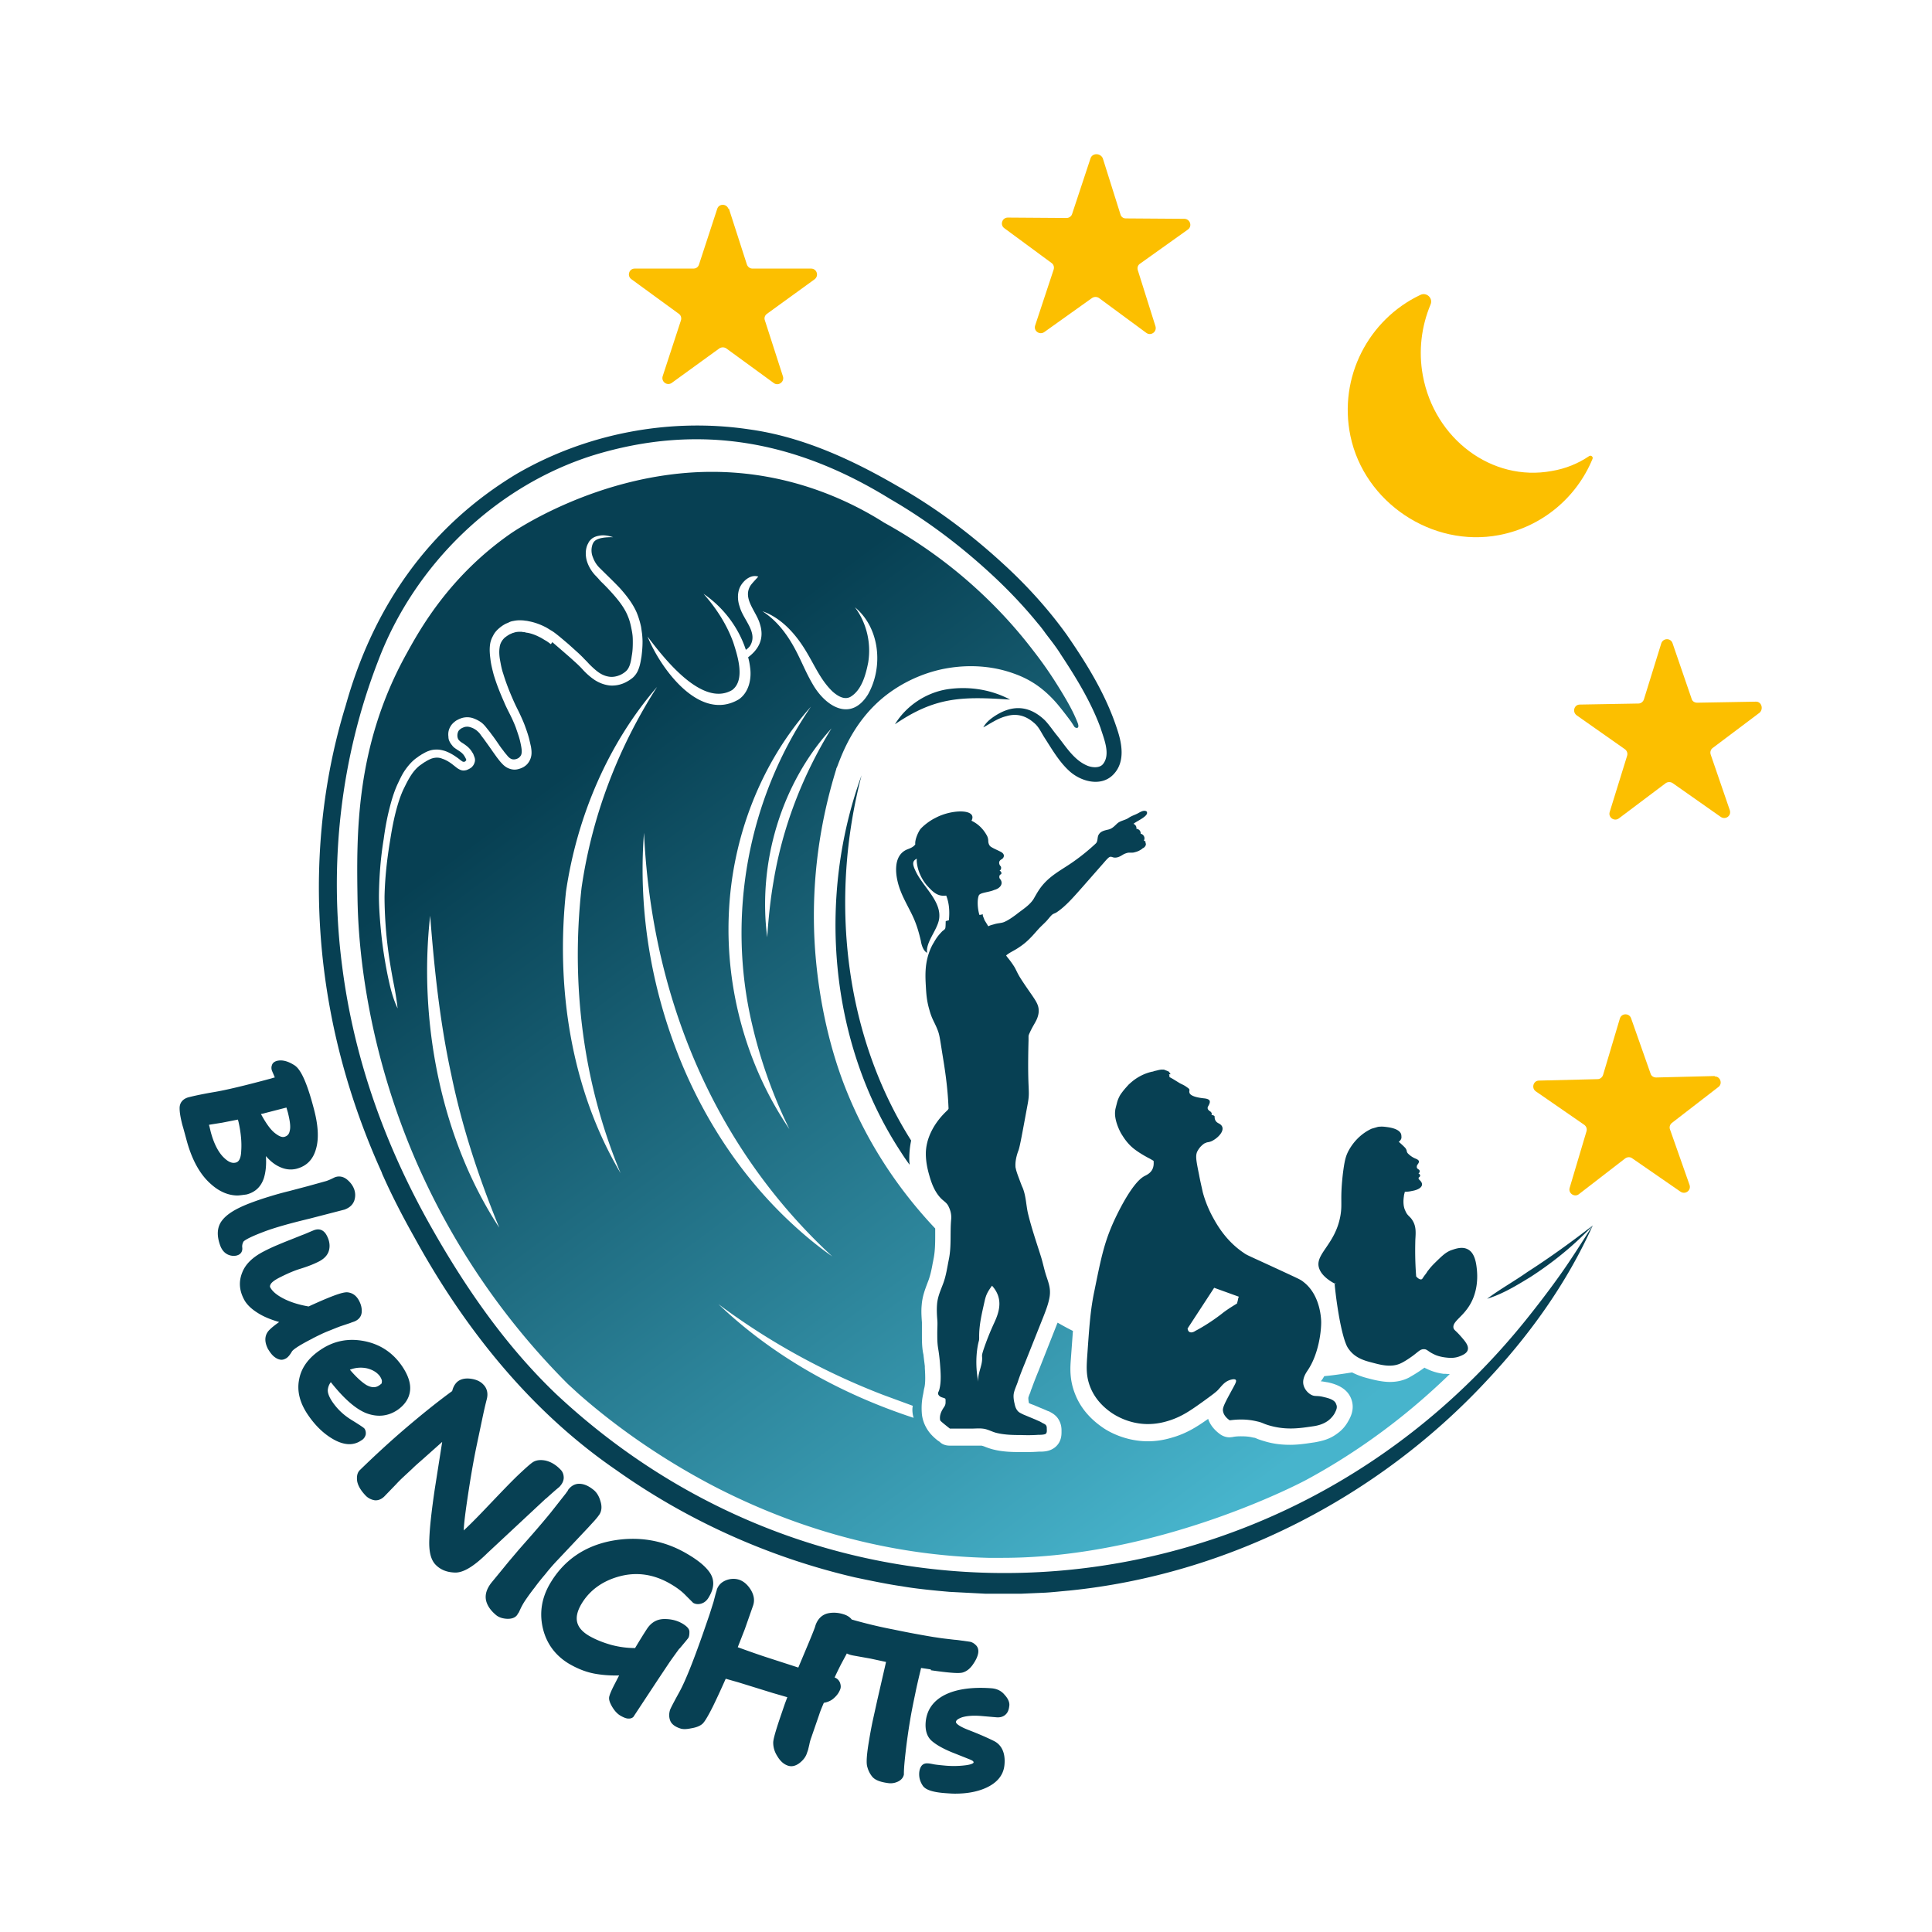
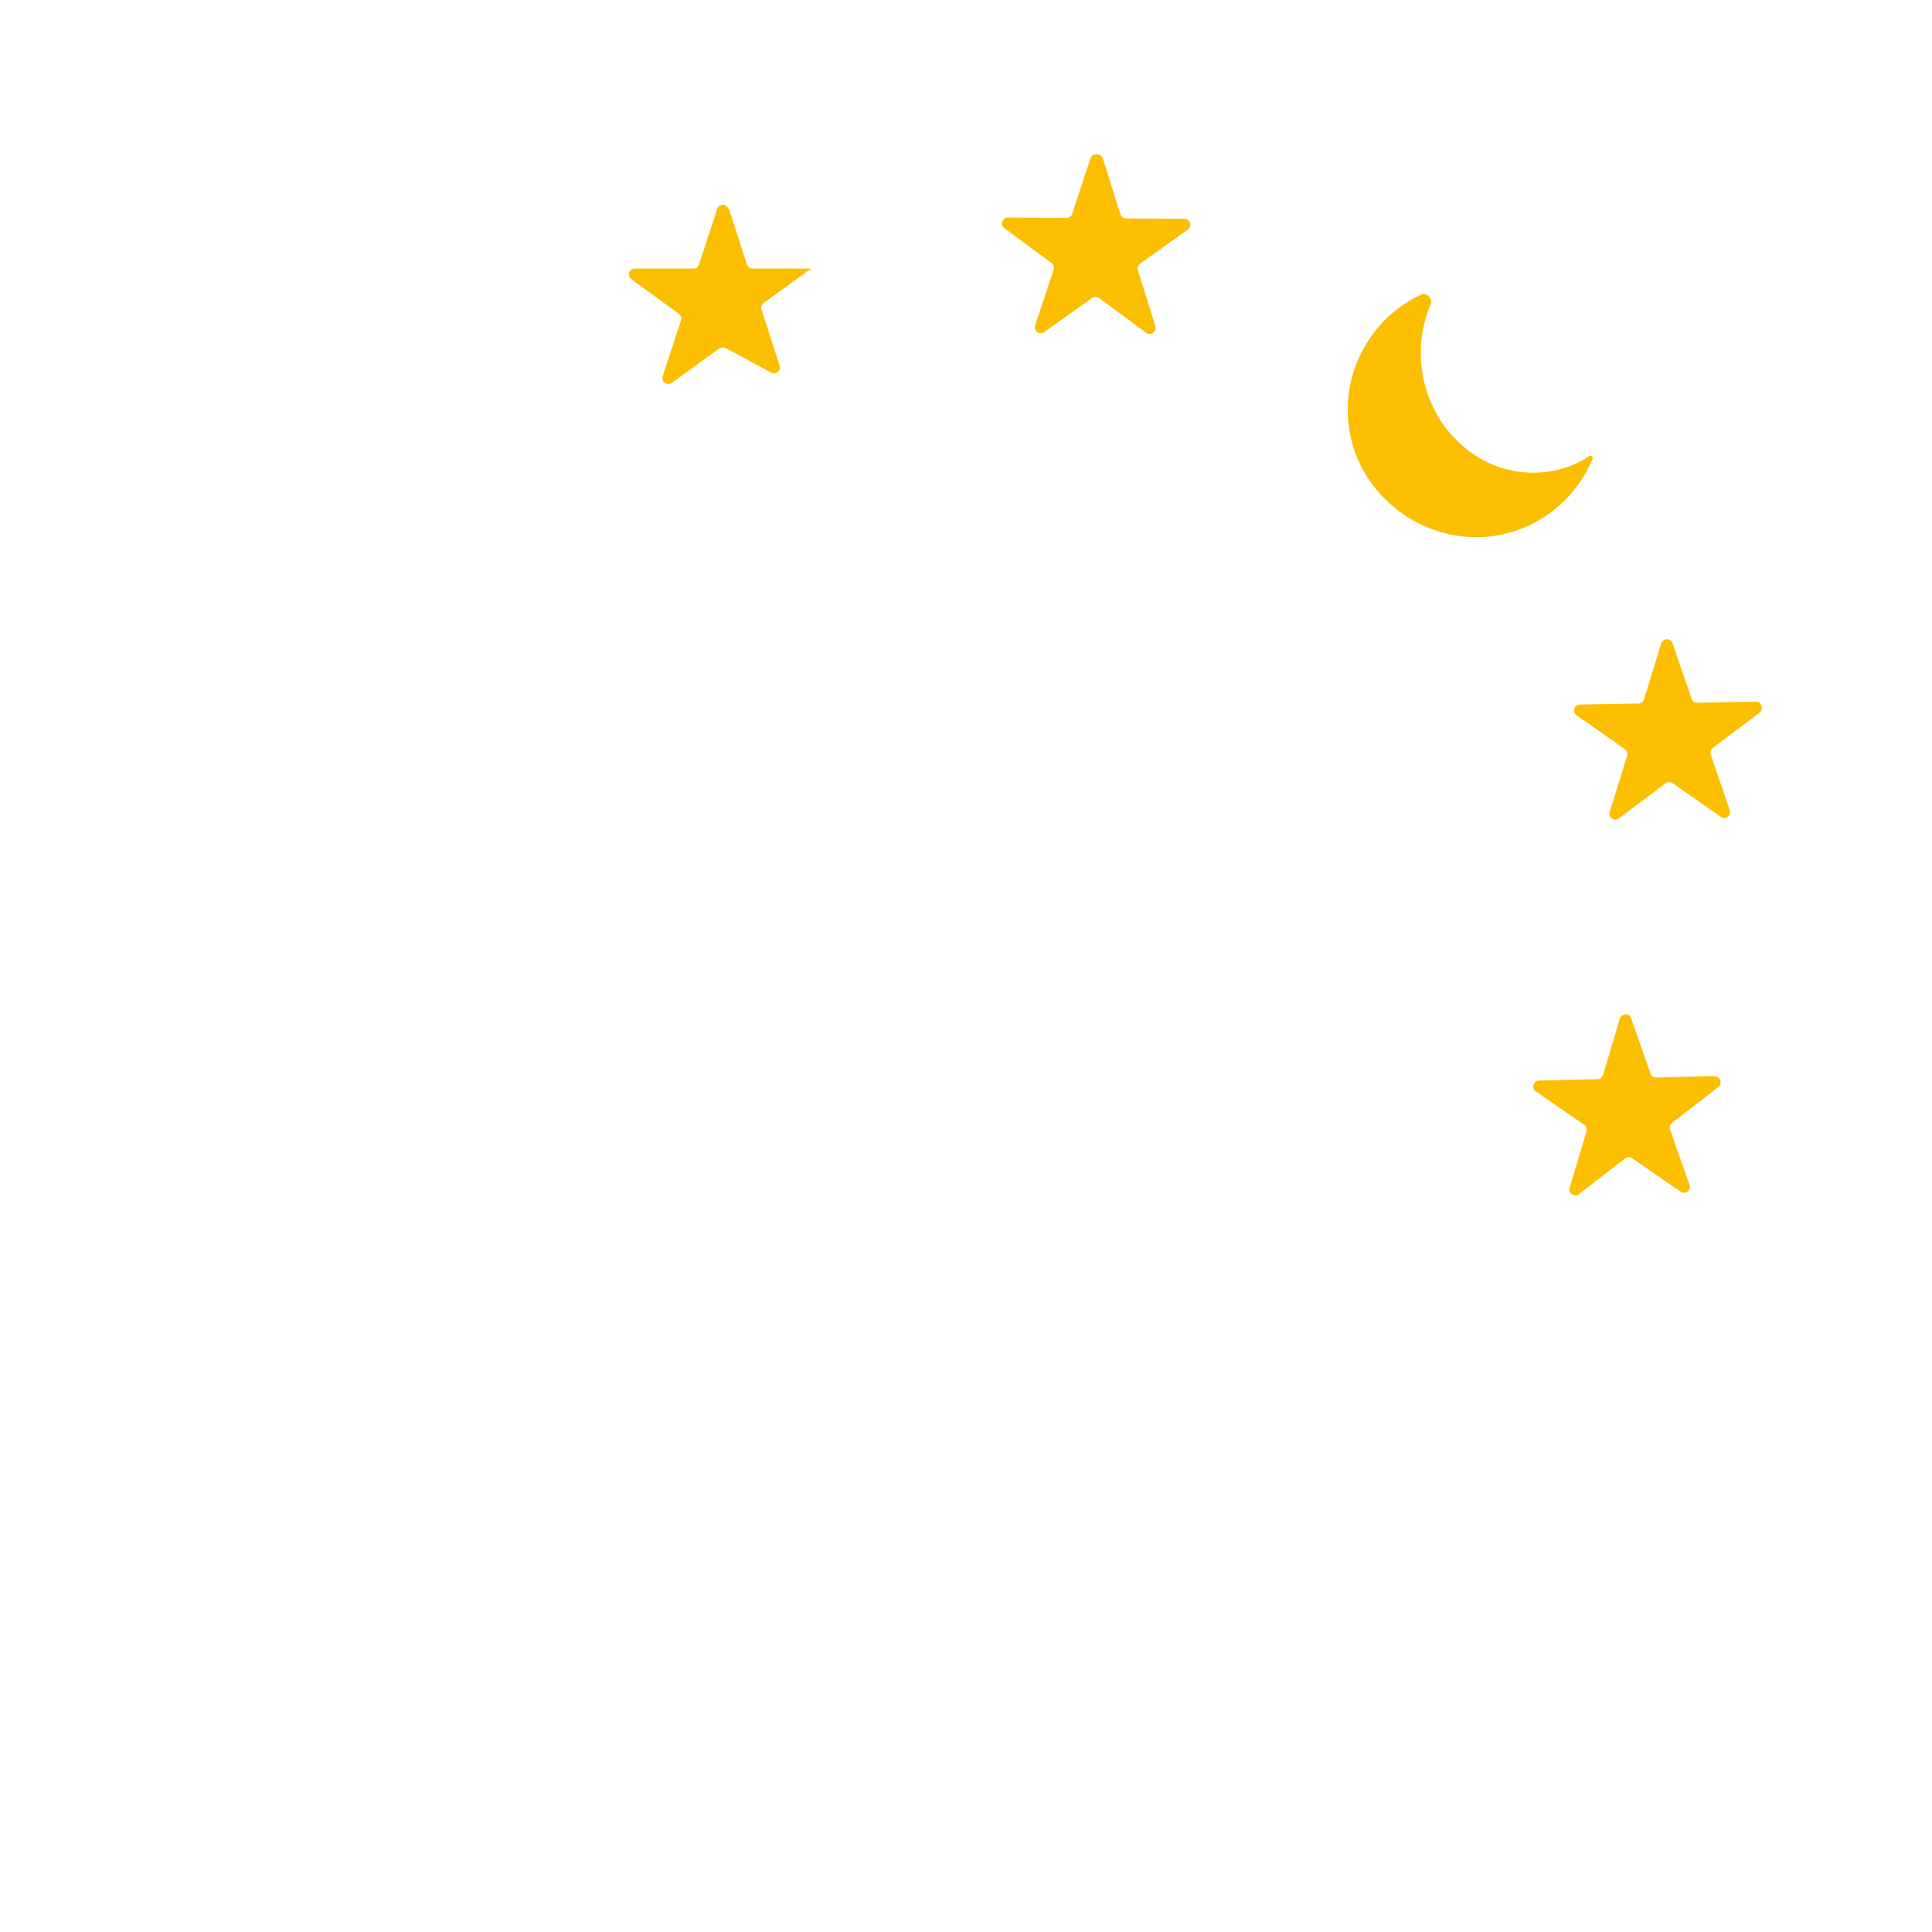
<svg xmlns="http://www.w3.org/2000/svg" viewBox="0 0 931.5 931.5">
-   <path d="M351.4 100.5l8.7 27c.4 1.2 1.5 2 2.7 2h28.3c2.7 0 3.9 3.5 1.6 5.2l-22.9 16.6c-1 .7-1.5 2-1 3.2l8.7 27c.8 2.6-2.2 4.8-4.4 3.2L350.2 168c-1-.7-2.4-.7-3.4 0l-22.9 16.6c-2.2 1.6-5.2-.5-4.4-3.2l8.8-26.9c.4-1.2 0-2.5-1-3.2l-22.9-16.7c-2.2-1.6-1.1-5.1 1.6-5.1h28.3c1.3 0 2.3-.7 2.7-1.9l8.8-26.9c.8-2.6 4.5-2.6 5.4 0l.2-.2zm174.4-24.2l-8.9 26.9c-.4 1.2-1.5 1.9-2.7 1.9l-28.3-.2c-2.7 0-3.9 3.5-1.7 5.1l22.8 16.8c1 .7 1.4 2 1 3.2l-8.9 26.9c-.9 2.6 2.1 4.8 4.4 3.2l23-16.4c1-.7 2.4-.7 3.4 0l22.8 16.8c2.2 1.6 5.2-.5 4.4-3.2l-8.5-27c-.4-1.2 0-2.5 1.1-3.2l23-16.4c2.3-1.6 1.1-5.1-1.6-5.2l-28.3-.2c-1.3 0-2.3-.8-2.6-2l-8.5-27c-1.2-2.6-5-2.6-5.9 0h0zm320.8 262l-28.3.5c-1.3 0-2.4-.7-2.7-1.9l-9.2-26.8c-.9-2.6-4.5-2.5-5.4 0l-8.4 27.1c-.4 1.2-1.5 2-2.6 2l-28.3.5c-2.7 0-3.8 3.5-1.5 5.2l23.2 16.3c1 .7 1.5 2 1.1 3.2l-8.4 27.1c-.8 2.6 2.2 4.7 4.4 3.1l22.6-17c1-.7 2.4-.7 3.4 0l23.2 16.3c2.3 1.5 5.2-.6 4.3-3.3l-9.2-26.8c-.4-1.2 0-2.5 1-3.2l22.6-17c2-1.9.8-5.4-1.8-5.3h0zm-19.8 180.5l-28.3.7c-1.2 0-2.4-.7-2.7-1.9l-9.4-26.7c-.9-2.5-4.6-2.5-5.4.2l-8.1 27.2c-.4 1.2-1.5 2-2.6 2l-28.3.7c-2.7 0-3.8 3.6-1.5 5.2l23.3 16.1c1 .7 1.5 2 1.1 3.2l-8.1 27.2c-.8 2.6 2.3 4.7 4.4 3.1l22.4-17.3c1-.7 2.4-.8 3.4 0l23.3 16.1c2.3 1.5 5.2-.7 4.3-3.3l-9.4-26.7c-.5-1.2 0-2.5.9-3.2l22.4-17.3c2.2-1.6.9-5.2-1.8-5.1l.1-.2zm-78.7-291.7c-28.7 5.3-56.5-15.4-62.1-46.1-2.2-12-.6-23.8 3.7-34.1 1.4-3.1-1.9-6.2-4.9-4.7-24.9 11.8-39.6 39.6-33.7 68 6.7 32.1 39.4 53.9 71.6 47.8 21-4 37.5-18.3 45.1-36.7.5-1-.7-2-1.6-1.4-5.3 3.6-11.4 6.1-18.1 7.2h0z" fill="#fcbf00" />
-   <path d="M150.8 645.3c-8.1 4.1-9.8 5.8-10.1 6.4-1 1.7-2 2.9-3.1 3.4-.6.3-1.2.5-1.9.5s-1.9-.3-3-1.1c-1.5-1-2.5-2.5-3.5-4.1-2.4-4.7-.9-7.6.7-9.2 1.4-1.4 2.9-2.5 4.7-3.8-4.2-1.2-7.5-2.6-10.2-4.3-3.4-2.1-5.7-4.4-6.9-6.9-2.2-4.3-2.4-8.5-.7-12.7 1.6-4.1 5.1-7.4 10.3-10.1 2.5-1.3 4.9-2.4 7.1-3.3 2.1-.9 4.1-1.7 5.9-2.4l5.5-2.2c1.7-.6 3.6-1.5 5.6-2.3 2.7-1.1 5-.2 6.4 2.6 1.3 2.5 1.6 4.9 1 7.1s-2.2 3.9-4.6 5.2c-2.9 1.5-5.9 2.6-9.1 3.6-3 .9-6.2 2.3-9.4 3.9-3.5 1.7-4.5 2.8-4.9 3.4-.5.8-.5 1.4-.3 1.7 1 1.9 3.1 3.7 6.4 5.4s7.4 3 12.1 3.8c13.9-6.4 17.3-7 18.9-6.8 2.4.3 4.3 1.7 5.6 4.4.8 1.6 1.2 3.3 1.1 5-.1 2-1.2 3.5-3 4.4-.5.3-1.4.5-2.6 1l-4.5 1.5c-1.7.6-3.8 1.5-6.1 2.4s-4.7 2.1-7.3 3.4h-.1zm-36.2-68.9c-4.4 0-8.8-1.8-12.9-5.5-5.4-4.7-9.3-12-11.8-21.4l-1.5-5.5-.5-1.7c-.8-3.2-1.3-5.8-1.3-8 0-2.6 1.5-4.4 4.1-5.2 3.1-.8 7.4-1.7 12.7-2.6 5.4-.9 14.3-3 26.9-6.4.8-.2 1.5-.5 2.2-.6l-.7-1.7c-.6-1.3-.6-1.5-.7-1.6-.3-1-.3-1.8 0-2.6.2-.7.7-1.6 2.4-2.1 2.4-.6 5.1 0 8.3 2 2.1 1.3 5.3 4.8 9.6 21.4 2 7.6 2.4 14 1 18.9-1.4 5.2-4.5 8.4-9.4 9.7-2.8.7-5.7.4-8.8-1.2-2-1-4-2.6-6-4.9.3 4.3-.1 7.8-1 10.7-1.4 4.1-4.1 6.7-8.3 7.8-1.5.2-2.8.4-4.3.5h0zm.4-35.5l-.3-1.1-7.6 1.5-6.3 1c0 .3.1.6.2.9l.6 2.5c1.4 5.3 3.4 9.3 5.8 11.9 2.4 2.5 4.4 3.5 6.4 2.9 1.5-.4 2.4-2.3 2.5-5.6.3-3.9-.1-8.7-1.3-14h0zm17.4 5.3c1.4 1.1 3.3 2.4 4.8 1.9 1.4-.4 2.2-1.3 2.5-2.9.5-1.9.1-4.8-.9-8.8l-.7-2.4-10.1 2.6c-.7.2-1.4.4-2.2.5 2.4 4.4 4.5 7.4 6.6 9.1h0zm-15.6 55.3c-.1-.8 0-1.7.5-2.7.1-.3 1.2-1.6 9.6-4.8 5.2-2 12.6-4.1 22.2-6.4l17-4.4c2.5-.9 4-2.4 4.7-4.3.6-1.8.6-3.6 0-5.4-.7-2-2-3.6-3.6-4.9-1.8-1.4-3.8-1.7-5.7-1-.5.2-1 .5-1.5.7-.5.3-1.1.5-1.8.8l-.8.3-1.8.5-7.2 2-9.1 2.4c-3.3.8-6.5 1.7-9.7 2.7a135.19 135.19 0 0 0-9.6 3.3c-6.4 2.5-10.6 5.1-12.9 8.1-2.5 3.2-2.7 7.3-.9 12.2.8 2.1 2 3.5 3.7 4.3.9.4 1.8.6 2.7.6s1.5-.1 2.2-.4c1.5-.6 2.2-2 2-3.6h0zm210.9 193.3l3-3.6 1.2-1.5h0c.4-.8.5-1.7.5-2.9 0-1.4-1.1-2.6-3.2-3.9-2.5-1.5-5.4-2.3-8.8-2.3h0c-3.6 0-6.4 1.6-8.5 4.8-1.7 2.6-3.6 5.7-5.7 9.2-3.8 0-7.6-.5-11.4-1.5-3.9-1.1-7.5-2.5-10.8-4.4-6.4-3.8-7.6-8.6-3.7-15.3 3.9-6.6 10.2-11.2 18.5-13.4s16.6-1 24.7 3.8c2.9 1.7 5.3 3.5 7.2 5.5l3.5 3.5c1.2.7 2.6.8 4.1.3s2.7-1.6 3.6-3.3c2.5-4.2 2.6-8 .5-11.3-2-3.1-5.7-6.2-11.4-9.5-11-6.4-23.2-8.5-36.1-6.1-13.1 2.5-23.1 9.4-29.7 20.6-4 6.8-5.2 14-3.5 21.4s6 13.3 12.7 17.3c4.3 2.5 8.7 4.2 13.2 4.9 3.6.6 7.3.8 10.9.7l-1.9 3.7c-2.2 4.2-2.6 5.6-2.8 6.3-.4 1.4.1 3 1.4 5.2 1.2 2 2.6 3.5 4.3 4.4 1.3.7 2.5 1.2 3.5 1.2h.2c1.5 0 2.3-.8 2.5-1.3l11.4-17.3 5.6-8.4c1.8-2.6 3.5-4.9 4.8-6.7l.2-.1zm156.7 22.4h0c-1.5-1.9-3.7-3-6.3-3.2-9.4-.7-16.9.4-22.4 3.1-5.8 2.9-8.9 7.4-9.4 13.3-.3 4 .7 7.1 3.1 9.1 2.1 1.8 5.3 3.6 9.4 5.3l8.8 3.5c.9.4 1.9.8 1.8 1.5 0 .2-.7.9-3.7 1.3-3.1.4-6.4.5-9.8.2-2.3-.2-4.1-.4-5.4-.6-1.5-.3-2.5-.5-3.3-.5-1.4-.1-2.5.5-3.1 1.5-.5.8-.8 1.8-.9 2.9-.2 2.5.5 4.6 1.8 6.5 1.5 2 5.1 3.1 11.4 3.5 1.4.1 2.7.2 4.1.2 5.7 0 10.7-.9 14.9-2.8 5.5-2.5 8.5-6.3 8.9-11.2.5-5.5-1.3-9.4-4.9-11.3-3.2-1.6-7.3-3.4-12.2-5.3-6.3-2.4-6.3-3.8-6.3-3.9 0-1.1 1.6-1.8 2.9-2.3 2.3-.7 5.5-1 9.8-.6l7 .6c1.7.1 3.1-.3 4.2-1.3s1.6-2.3 1.8-4.1c.3-1.6-.5-3.6-2.2-5.4h0zm-35.6-11.9c11.8 1.7 14.6 1.5 15.9.9 1.7-.6 3.3-2 4.6-4 1.3-1.9 2-3.5 2.3-5 .4-2.2-.5-3.5-1.2-4.1-.9-.9-2-1.5-3.2-1.6-.5-.1-1.5-.2-2.7-.4-1.2-.1-2.6-.4-4.3-.5l-5.1-.6c-1.7-.2-3.4-.5-4.9-.7-5.4-.9-12.1-2.1-19.7-3.7-6.3-1.2-12.5-2.7-18.6-4.4l-1-.3h-.2c-.9-1.2-2.2-2-3.7-2.5-2.7-.9-5.4-1.1-8-.5-2.7.7-4.7 2.6-5.8 5.7l-.3 1c-.5 1.4-1.5 3.9-3 7.5l-5 11.9-14.2-4.6c-5-1.6-10-3.4-15-5.2l3.4-8.7 4-11.4c.8-2.4.5-4.8-1-7.4-1.5-2.5-3.4-4.2-5.6-5-2.1-.7-4.3-.6-6.4.2-2.3.9-3.7 2.4-4.5 4.5v.2l-.6 2-1 3.8-1.9 6-3.1 9c-4.8 13.7-8.6 23.2-11.4 28.3-4.3 7.8-4.4 8.4-4.5 8.6-.6 1.8-.6 3.6 0 5.2.6 1.7 2.3 3 4.7 3.8 1.3.5 3 .5 5.4 0 2.5-.4 4.2-1.1 5.4-2.1.7-.6 2-2.2 5.2-8.6 2.1-4.3 4.1-8.7 6.1-13.2l6 1.7 16.8 5.2 6.9 2-1.2 3.2-1.5 4.4c-3.6 10.4-4.1 13.2-4.1 14.3 0 2 .5 4.2 1.9 6.4 1.4 2.4 3.1 4 5.2 4.7 1.8.6 3.6.2 5.5-1.2 1.7-1.3 2.9-2.8 3.5-4.4l.7-2 .6-2.5h0c.2-1.1.5-2.2.9-3.3l3.9-11.3c.6-1.9 1.4-3.7 2.2-5.6 1.8-.3 3.5-1 4.8-2.2 1.5-1.3 2.5-2.7 3.1-4.3.4-1 .3-2-.1-3.2-.5-1.2-1.4-2.1-2.6-2.5 1-2.2 2-4.2 3-6.2l2.9-5.4c.9.5 2 .8 3.1 1l8.4 1.5 7.4 1.6-4.2 18.3-2.3 10.4c-.7 3.4-1.3 6.7-1.8 9.8-1.4 8.4-1.1 11-.7 12.2a12.2 12.2 0 0 0 2.5 4.8c1.3 1.4 3.5 2.3 6.8 2.8.6.1 1.3.2 1.8.2 1.4 0 2.5-.3 3.6-.8 1.7-.8 2.6-2 2.9-3.4v-.2c0-3 .4-6.8.9-11.2s1.2-9.4 2.1-14.8c.7-4.3 1.6-8.6 2.5-12.9.8-4 1.8-8.1 2.8-12.3l4.7.7v.4zM174.3 694.4a9.88 9.88 0 0 1-5.9 1.9c-2.1 0-4.7-.7-7.4-2.2-4.7-2.6-8.9-6.6-12.5-11.9-3.9-5.7-5.4-11.4-4.3-17 1-5.6 4.4-10.4 10.2-14.3 6.4-4.4 13.5-5.8 21.2-4.3s13.9 5.6 18.4 12.3c2.8 4.2 4.1 8.1 3.7 11.6-.4 3.6-2.4 6.7-5.9 9.2-4.8 3.3-10.1 3.7-15.6 1.5-5.1-2.2-10.5-7-16.7-14.8-.7.9-1.2 2-1.4 3.3-.3 1.6.5 3.8 2.3 6.4 2.3 3.3 5.2 6.1 8.9 8.4 6 3.7 6.3 4.1 6.5 4.4.5.8.7 1.8.5 2.9h0c-.3 1-.9 2-2.1 2.7l.1-.1zm2.4-26.6c2.4 1.3 4.4 1.4 6.2.1s.9-.9 1.2-1.6c.2-.8-.4-1.9-.9-2.7-1.4-1.9-3.5-3.2-6.4-3.9-2.5-.5-5.3-.4-8.1.7 3 3.5 5.7 6 8 7.4h0zm92.1 84.4l14.7-15.6 3.2-3.5c.7-.8 1.2-1.4 1.5-1.8l.8-1.1h0c1.1-1.7 1.3-3.9.5-6.4-.7-2.5-1.9-4.4-3.5-5.6-2.5-2-4.7-2.8-6.8-2.8s-4 1.1-5.4 3.1v.2c-.3.4-.6.7-.8 1.1l-7.4 9.4c-3.1 3.8-6.1 7.3-8.8 10.4l-6.6 7.5-5 5.9-4.5 5.5-3.7 4.5c-2.3 2.9-3.2 5.7-2.7 8.4.5 2.6 2.2 5.1 5 7.4 1.4 1.1 3.2 1.6 5.2 1.7h.4c2 0 3.5-.6 4.4-1.8l.2-.3s.1-.3.6-.9l.7-1.5c.7-1.5 1.5-3 2.6-4.6s2.5-3.6 4.4-6c1.6-2.2 3.3-4.3 5.1-6.4 1.8-2.3 3.8-4.6 5.9-6.8h0zm-5.5-29.7c2.1-1.9 4.2-3.8 6.4-5.6h0c1.3-1.4 2-2.7 2.1-4.3 0-1.5-.4-2.9-1.5-4-2.3-2.4-4.7-3.8-7.3-4.4-2.6-.5-4.8-.2-6.4 1-1.4 1-3.7 3.1-7.2 6.4-3.8 3.7-7.8 7.9-12.1 12.4-4.2 4.4-8.6 9.1-13.3 13.5l-.4.4c0-1.5.3-5.2 1.5-13.5 1.4-9.6 2.9-18.7 4.6-26.9l2.9-13.8c.8-3.8 1.5-6.8 2.1-9.1.7-2.7.2-5.2-1.7-7.1-1.5-1.6-3.7-2.5-6.4-2.8-2.8-.3-5 .4-6.4 1.8-.5.5-1.1 1.3-1.5 2.2-.3.6-.5 1.3-.7 2-7.4 5.4-14.8 11.4-22.2 17.7-7.5 6.4-15 13.3-22.2 20.3-1.3 1.2-1.7 3-1.4 5.4.4 2.2 1.7 4.5 4.2 7.1 1.1 1.1 2.5 1.8 4 2.1 1.2.2 3 0 4.8-1.7l5.8-6c.9-1 2.2-2.3 3.6-3.6l4.2-3.9c1.5-1.5 3.4-3.1 5.2-4.7l9.2-8.2-1.7 10.8-1.9 12.1c-1.5 10.2-2.4 18.2-2.6 23.8-.3 6.1.7 10.2 3.1 12.6s5.4 3.6 9.4 3.7h.1c4 0 9-3.1 15.4-9.4l28.2-26.3h.1zM768 590.8c-8.9 9.5-19.1 17.8-30.1 24.9-6.7 4.1-13.4 8.2-20.9 10.5 6.3-4.7 13-8.4 19.4-12.9 10.9-7 21.4-14.6 31.6-22.5h0 0zm-329.6-32c0-3 .3-6 .9-8.9-32.6-51.5-39.3-117.1-23.9-176.1-21.4 58.8-15.7 128.7 18.8 181.4 1.4 2.2 2.8 4.3 4.4 6.4-.1-.9-.2-1.8-.2-2.8h0zM487 337.3c-9.2-4.9-19.9-6.5-30.1-5-10.4 1.6-20 8-25.4 16.9 19.6-13.4 32.6-13.4 55.5-11.9h0 0zm281 253.4c-5.1 7.9-10.2 16.1-15.6 23.7s-11.3 15.3-17.1 22.5c-117.6 145.7-329.6 164-467.1 35.3-24.3-23.2-43.7-51.2-60.2-80.4-21.5-38-37.1-79.7-43-125.7-6.5-49.5-.8-100.7 17.3-147.4 17.5-46.4 56.6-84.5 104.1-99.3 51.3-15.6 97.8-6.6 142.8 21.2 18 10.4 34.8 23.2 49.9 37.3 7.4 6.9 14.9 14.8 21.3 22.7 1.1 1.2 2.9 3.6 3.8 4.9 2.3 3 5.3 6.8 7.3 10.1 7.4 11.2 14.5 22.8 19.1 35.3 1.6 5.2 5 12.8 1.2 17.5-1.7 2.1-5.4 1.7-7.7.7-6.3-2.7-10.1-9-14.3-14.3-2.1-2.5-3.7-5.1-6.1-7.6-8-7.6-16.5-7.4-25.2-1.2-1.8 1.3-3.4 2.8-4.4 4.7 3.7-2 7-4.4 11.1-5.4 5-1.5 9.4-.2 13.2 3.1 2.4 1.9 3.4 4.4 5.1 7.1 3.5 5.4 6.9 11.4 11.7 15.9 5.6 5.4 15.9 8.4 21.9 1.7 5.5-6 3.8-14.8 1.5-21.6-5.4-16.6-14.5-31.3-24.3-45.5-8.7-12.1-19-23.5-30-33.6-15.7-14.5-32.9-27.5-51.5-38-22.2-12.9-46.1-23.9-71.7-27.4-38.3-5.7-78.6 2-112.2 21.6-42.4 25.6-69 64.3-82.2 111.5-14.5 47-16.5 97.8-7.6 146.1 5 27.3 13.6 54.1 25.1 79.4l-.5-2c.1 1.1.5 2.3 1 3.3 4.5 10.1 9.6 19.9 15 29.5 24 43.8 55.8 83.8 97.3 112.3 34.5 24.5 73.9 42.2 115.1 51.8 6.6 1.4 16.2 3.4 22.7 4.3 6.7 1.2 16.1 2.1 23 2.7l17.3.9h17.3l11.5-.5c3.5-.2 8-.7 11.5-1 76.6-7.7 149-44.9 201.3-101.1 20.8-22.1 38.8-47.2 51.3-75.1h0 0zm-90.7-16.1c1.1 0 2.3-.1 3.5-.4 3.8-.6 6.5-2.7 3.6-5.3-.5-.5-.7-1.1 0-1.4.6-.8.3-1.3-.5-1.7.9-.7.7-1.7 0-2-.6-.4-1.1-.8-.6-2.1 1.1-1.4 1.3-2.2-.6-3a10.9 10.9 0 0 1-4-2.7l-.2-.3c-.3-.5-.2-1-.5-1.5-.2-.5-.6-.9-1.1-1.4-.8-.8-1.6-1.5-2.5-2.3.7-.5 1.2-1.2 1.3-1.9 0-.6 0-1.3-.2-1.9-1.1-2.7-6-3.2-7.6-3.4-1.5-.2-2.7-.1-3.5 0l-3.1.9c-7.3 3.4-10.5 9.5-11.3 11-1.3 2.6-1.8 5-2.5 10.4-1.5 12.8-.2 14.5-1.2 20.4-2.5 14.5-13.1 18.9-10.1 26 1.7 4.2 7.4 6.9 7.4 6.9l.7-.5-.5.5s-.1 0-.3.2c.4 4.8 2.2 19.5 5 27.7.4 1 .8 2.4 1.9 3.8 3.1 4.3 7.8 5.5 11.3 6.4 4.1 1.1 9.3 2.5 13.9.2 1.1-.5 3.4-1.9 5.7-3.6 2.8-2.1 3.5-3.1 5.2-3.1s1.9 1.1 5 2.5c.7.4 2.8 1.2 5.5 1.5 1.7.2 4.3.5 7.1-.7 1.5-.6 3.3-1.5 3.6-3.1.5-2.1-1.6-4.4-4-7.1-2-2.2-2.6-2.3-2.9-3.3-.6-2.6 3.1-4.7 6.1-8.6 6.4-8 5.3-17.7 5.2-19.3-.3-2.8-.8-8.3-4.5-10.1-2.9-1.5-6.4 0-8 .5-2.8 1.1-4.6 3-7.8 6.1-.9.9-1.9 1.9-3.1 3.5-.5.5-.7 1.1-1.5 2.1-1.2 1.5-1.3 2.1-1.8 2.3-.3.1-1.2.2-2.6-1.4-.6-7.9-.5-13.6-.4-17.7.2-3.3.5-6.5-1.5-9.5-.8-1.3-1.6-1.7-2.5-2.9 0 0-.5-.7-.8-1.5-1.3-2.5-.9-5.9-.7-7.1 0-.5.2-1.1.3-1.5l.2-.9-.1.3zm-33.8 106.8c-.5.9-1.5 2.3-3.2 3.6-2.5 1.8-5.2 2.4-7.4 2.7-6.1.9-12.8 2-21.2-.5-3-.9-2.9-1.3-5.7-1.9-5.4-1.3-10-.9-13.1-.5-2.3-1.6-3-3.2-3.2-4.3-.3-1.4.1-2.7 3.6-9.1 2.1-3.9 3.1-5.4 2.5-6.1s-2.7 0-3.2.2c-2.5 1-3.7 2.9-5.3 4.6-.9 1-2.8 2.4-6.5 5.1-6.4 4.6-10.5 7.5-16.4 9.5-2.4.8-6.4 2-11.6 1.9-9-.2-15.3-4.4-16.7-5.3-2-1.4-7.7-5.4-10.5-12.7-2-5.1-1.7-9.5-1.5-13.3 1.1-15.8 1.6-23.7 3.6-33.1 3-14.8 4.5-22.2 8.6-31.7.8-1.9 9.1-20.5 15.8-23.6.5-.3 2.5-1.1 3.5-3.1.7-1.4.7-2.8.6-4.1-1.2-.7-2.2-1.3-2.5-1.4-3.7-2-5.5-3.3-6.7-4.2-3.7-2.8-5.6-6.3-6.4-7.5-.4-.7-3.6-6.5-2.9-11.2 0-.5.4-1.9.8-3.5.2-.8.5-1.8 1.1-3 .5-1.1 1.1-1.8 1.6-2.5 1.3-1.7 2.5-2.9 2.9-3.4 1.1-1 2.5-2.3 4.5-3.5 2.3-1.4 4.3-2.1 5.7-2.5l1.2-.3c.4 0 .5-.1 1.1-.3l1.7-.4c.7-.2 1.1-.2 1.5-.3h1c.3 0 .5 0 .8.2 0 0 .4.1.5.2.2 0 2.3.9 1.5.8.6.5 1.2 1.4 0 1 .2.5.5 1.5 0 1.3 1.5.7 3.3 1.9 5.3 3.1 1.3.7 1.9.8 3.5 2 .5.3 1 .7 1.1 1.2 0 .4-.2.6 0 1.4.4 1.4 3.2 2.3 7.3 2.7 3.1.4 2.9 1.7 1.7 3.8-.7 1.2.2 2 1.2 2.6.5.5.7 1 .4 1.6.8 0 1.8.4 1.5 1.2.2 1.6.9 2.3 2.1 2.9 4 2.1.4 6.5-3.3 8.4-1 .5-1.9.6-2.5.7l-1.2.5c-2.2 1.5-3 3.1-3.5 4-.8 2-.6 3.7.9 11 .6 3.3 1.3 6.1 1.8 8.5.8 3 2.2 7.1 4.6 11.6 2 3.7 6.4 11.8 15.2 17.7 1.8 1.3 1.8 1 24.1 11.4 2.3 1.1 3.5 1.6 4.8 2.7 8.2 6.4 8.4 18.2 8.4 19.3 0 5.6-1.6 16-6.5 23.2-.7 1.1-2.6 3.7-2.1 6.7.4 2.1 1.9 4.1 3.8 5.1s2.7.2 6.1 1.1c2.2.5 5.3 1.3 5.9 3.4.8 1.6 0 3-.7 4.4h0zm-46.2-56.2l-11.9-4.3-12.8 19.6c0 .5.3 1.4.9 1.7.9.5 2.1 0 2.8-.5 6.9-3.6 12.8-8.3 12.8-8.3 1.6-1.3 4.1-3 7.3-4.9l.4-1.5c.1-.6.2-1.2.5-1.8h0zm-45-218.8c.5.8-.1 2-1.3 2.6 0 0-.2 0-.2.1 0 0-.1.2-.2.2-1.1.8-2.2 1.3-3.5 1.6-.9.3-1.8.2-2.7.2-.8 0-1.8.4-2.5.7-1.4.8-2.6 1.7-4.3 1.7-1.5 0-1.9-1-3.2.1-.9.8-1.7 1.8-2.5 2.7l-10.1 11.5c-4 4.5-8 9.2-12.4 12.1-.6.4-1.5.6-2.1 1.1-.9.8-1.7 1.9-2.5 2.8s-1.8 1.8-2.6 2.6c-1.8 1.7-3.4 3.8-5.2 5.6-1.7 1.8-3.6 3.4-5.6 4.7-2.1 1.5-4.4 2.4-6.1 3.8l-.2.2.5.7c.9 1.1 2 2.5 3.1 4.2 1.1 1.6 1.5 3.1 3.3 6 .2.3.5.8 1.3 2 5.3 8 7.6 10.1 7.5 13.9 0 1-.2 1.8-.4 2.5-.7 2.5-2.2 4.1-4 8.1-.2.4-.4.9-.5 1.4v2.1c-.7 26.3 1 23.3-.5 31.2-2.5 13.5-3.7 20.3-4.4 22 0 0-1.6 3.9-1.4 7.5 0 .3 0 .5.1.8.2 1.1.6 2.4 1.5 4.8s1.6 4.3 1.8 4.6c1.7 4.1 1.7 8.4 2.6 12.4 1.7 7.1 4.1 14 6.3 21 1 3.2 1.6 6.5 2.7 9.7 1.1 3.3 2 5.8 1.5 9.4-.5 3.3-1.7 6.4-2.9 9.5l-9 22.6c-1.2 2.9-2.4 5.9-3.4 8.9-.6 1.9-1.6 3.8-2 5.8-.3 1.6 0 3.5.4 5.1.3 1.5.8 2.8 1.9 3.8.6.5 1.5.9 2.3 1.3l6 2.5c1 .5 2 .8 2.9 1.4.6.4 1.7.7 2.1 1.4.3.5.3.9.3 1.5 0 .8.2 1.9-.5 2.5-.7.5-2.9.5-3.7.5-2.7.2-5.4.2-8.2.1-4.1 0-8.2-.1-12.1-1.1-1.8-.5-3.5-1.4-5.2-1.8-2.2-.5-4.6-.2-6.8-.2H458c-1.4-1.1-4.6-3.6-4.7-4-.5-2.5.7-4.7 2-6.6.4-.6.6-1.3.6-2v-1c0-.3 0-.7-.2-.9-.1 0-.2-.1-.4-.2-.6-.2-1.4-.4-1.9-.7-.6-.4-1.1-.9-1.1-1.6 0-.5.2-.8.4-1.2 1.3-4.1.8-9.2.5-13.3a85.61 85.61 0 0 0-.9-7.3c-.4-2.5-.4-4.8-.4-7.4 0-2.2.2-4.4 0-6.4-.2-2.5-.3-5-.1-7.4.3-3.7 1.7-6.6 3-10.1 1.4-3.8 1.9-7.7 2.7-11.6 1.3-6.4.5-12.8 1.1-19.2.2-2.3-.3-4.3-1.3-6.3-.8-1.7-2.2-2.4-3.5-3.7-3.1-3.1-4.7-7.4-5.8-11.4-.9-3.1-1.5-6.2-1.6-9.4-.3-8.3 4.3-16.1 10.2-21.6.3-.3.5-.5.7-.9.1-.3 0-.5 0-.9-.3-7.4-1.2-14.8-2.4-22.2-2-12.3-1.8-12.4-3.2-15.8-1.4-3.3-2.5-4.7-3.6-8.8-1.3-4.4-1.5-7.7-1.7-11.2-.3-5.1-.5-10.3 1.4-16 .8-2.4 1.8-4.3 2.4-5.2 1.6-2.9 2.7-4 4-5.4.5-.5 1.2-.8 1.5-1.4.3-.5.2-3.6.3-3.6.5-.1 1-.3 1.5-.4.4-4.1.2-8.2-1.3-11.9-4.4.6-6.7-2.1-9.3-4.9-2.7-3.2-4.6-7.4-4.9-11.7V414c-2.2 1.2-2.2 2.6-.4 6.3 3.6 7.4 12.4 14.3 11.2 22.7-.8 5.4-6.6 11.3-5.8 16.4-2.2-1.1-2.9-4.9-3-5.7-.9-3.9-2-7.8-3.8-11.7-1.4-3.1-4.4-8.3-5.9-12.2-2.7-6.7-4.3-17.3 3.2-20.3 1.6-.6 3-1.2 3.8-2.4-.3-2.5 1.7-6.4 2.5-7.4 1.8-2 4.8-4.2 7.3-5.4 8.1-4.3 20.3-4.3 17.3 1.4 3.1 1.5 5.6 3.8 7.5 7.3.5 1 .6 2 .6 2.9.3 1.9 1.1 2.3 1.8 2.7 1.2.7 2.9 1.4 4.4 2.2 2.1 1.2 1.3 2.9.2 3.5s-1.6 1.6-.7 3.1c.7.4.7 1.9-.3 2.4.8.2 1.3 1.4.6 1.8-.7.1-.9 1.5-.4 2.1 1.9 2.2.3 4.6-2.8 5.4-2.4 1.1-6.5 1.2-7.3 2.5-.8 1.6-.9 5.6.2 9.5.5 0 .9-.1 1.7-.3-.3.7.7 2.2.7 2.7l1.9 3.1c.9-.5 1.9-.7 2.9-1 1.5-.5 3.3-.5 4.6-1 2-.8 4.1-2.3 6-3.7 3-2.4 6.3-4.3 8.3-7.4.7-1.2 1.4-2.5 2.3-3.9 4.5-7.1 10.8-9.8 17-14.2 3.7-2.6 7.4-5.6 10.7-8.7 1.2-1.1.6-3.1 1.5-4.4 1-1.6 2.8-1.9 4.4-2.3 2-.4 3.1-1.7 4.5-3 1.6-1.4 3.8-1.5 5.5-2.7 1.5-1 3-1.4 4.5-2.2 1.1-.6 2.8-1.7 4.1-.9 1.6 2.1-4.7 4.6-6.3 6 .5.2.8.5 1.1.9.3.5.4 1 .3 1.5.7 0 1.5.5 1.8 1.1.2.4.3.8.3 1.3.6.1 1.2.5 1.5 1.1.4.6.4 1.5 0 2.2.4.1.6.3.8.5v.6zm-74 213.5c-2.3 3.1-2.9 4.6-3.5 7.1-1.3 5.9-2.8 11.7-2.7 17.8 0 .6 0 1.4-.2 1.9-1.4 5.4-1.6 13-.2 19.5-.5-4.2 2.2-7.9 1.8-12.1-.1-1.1.3-2 .6-3.1a126.98 126.98 0 0 1 5.3-13.3c2.7-5.8 4.2-11.9-1.1-17.8h0z" fill="#074053" />
+   <path d="M351.4 100.5l8.7 27c.4 1.2 1.5 2 2.7 2h28.3l-22.9 16.6c-1 .7-1.5 2-1 3.2l8.7 27c.8 2.6-2.2 4.8-4.4 3.2L350.2 168c-1-.7-2.4-.7-3.4 0l-22.9 16.6c-2.2 1.6-5.2-.5-4.4-3.2l8.8-26.9c.4-1.2 0-2.5-1-3.2l-22.9-16.7c-2.2-1.6-1.1-5.1 1.6-5.1h28.3c1.3 0 2.3-.7 2.7-1.9l8.8-26.9c.8-2.6 4.5-2.6 5.4 0l.2-.2zm174.4-24.2l-8.9 26.9c-.4 1.2-1.5 1.9-2.7 1.9l-28.3-.2c-2.7 0-3.9 3.5-1.7 5.1l22.8 16.8c1 .7 1.4 2 1 3.2l-8.9 26.9c-.9 2.6 2.1 4.8 4.4 3.2l23-16.4c1-.7 2.4-.7 3.4 0l22.8 16.8c2.2 1.6 5.2-.5 4.4-3.2l-8.5-27c-.4-1.2 0-2.5 1.1-3.2l23-16.4c2.3-1.6 1.1-5.1-1.6-5.2l-28.3-.2c-1.3 0-2.3-.8-2.6-2l-8.5-27c-1.2-2.6-5-2.6-5.9 0h0zm320.8 262l-28.3.5c-1.3 0-2.4-.7-2.7-1.9l-9.2-26.8c-.9-2.6-4.5-2.5-5.4 0l-8.4 27.1c-.4 1.2-1.5 2-2.6 2l-28.3.5c-2.7 0-3.8 3.5-1.5 5.2l23.2 16.3c1 .7 1.5 2 1.1 3.2l-8.4 27.1c-.8 2.6 2.2 4.7 4.4 3.1l22.6-17c1-.7 2.4-.7 3.4 0l23.2 16.3c2.3 1.5 5.2-.6 4.3-3.3l-9.2-26.8c-.4-1.2 0-2.5 1-3.2l22.6-17c2-1.9.8-5.4-1.8-5.3h0zm-19.8 180.5l-28.3.7c-1.2 0-2.4-.7-2.7-1.9l-9.4-26.7c-.9-2.5-4.6-2.5-5.4.2l-8.1 27.2c-.4 1.2-1.5 2-2.6 2l-28.3.7c-2.7 0-3.8 3.6-1.5 5.2l23.3 16.1c1 .7 1.5 2 1.1 3.2l-8.1 27.2c-.8 2.6 2.3 4.7 4.4 3.1l22.4-17.3c1-.7 2.4-.8 3.4 0l23.3 16.1c2.3 1.5 5.2-.7 4.3-3.3l-9.4-26.7c-.5-1.2 0-2.5.9-3.2l22.4-17.3c2.2-1.6.9-5.2-1.8-5.1l.1-.2zm-78.7-291.7c-28.7 5.3-56.5-15.4-62.1-46.1-2.2-12-.6-23.8 3.7-34.1 1.4-3.1-1.9-6.2-4.9-4.7-24.9 11.8-39.6 39.6-33.7 68 6.7 32.1 39.4 53.9 71.6 47.8 21-4 37.5-18.3 45.1-36.7.5-1-.7-2-1.6-1.4-5.3 3.6-11.4 6.1-18.1 7.2h0z" fill="#fcbf00" />
  <linearGradient id="A" gradientUnits="userSpaceOnUse" x1="287.444" y1="361.154" x2="571.318" y2="742.014">
    <stop offset="0" stop-color="#074053" />
    <stop offset="1" stop-color="#47b4cc" />
  </linearGradient>
-   <path d="M696.2 662.4c-3.4-.4-6.1-1.4-7.8-2.2-.6-.3-1.2-.5-1.6-.8-.3.2-.5.4-.7.5-2.6 1.9-5.4 3.5-6.8 4.3-2.7 1.4-5.8 2.1-9.2 2.1s-7.4-.9-10.3-1.7c-2.1-.5-5-1.4-7.9-2.9-4.4.7-9 1.4-13.4 1.8-.4.6-.8 1.4-1.3 2 0 0-.3.4-.4.5.9 0 2.1.3 3.5.5 3.1.7 9.5 2.4 11.4 8.6 1.4 4.4-.5 8.1-1.6 10-1.3 2.4-3.1 4.5-5.4 6.1-3.7 2.8-7.5 3.6-10.8 4.2-3.5.5-7.4 1.2-11.9 1.2-4.4 0-8.4-.5-12.6-1.8-1.7-.5-2.8-.9-3.5-1.2-.6-.3-.9-.4-1.8-.5-1.9-.5-3.8-.6-5.7-.6s-2.9.1-4.4.4c-.4 0-.8.1-1.2.1-1.5 0-3.1-.5-4.4-1.4-3.5-2.5-5.2-5.3-5.9-7.5-5.4 3.8-9.7 6.5-15.7 8.5-2.3.7-7 2.3-13.3 2.3h-1c-10.4-.3-18.1-4.7-20.8-6.6-6.4-4.4-10.9-9.8-13.4-16.3-2.7-6.8-2.3-12.7-2-16.6l1-13.7c-2.4-1.2-4.8-2.5-7.4-4 0 .2-.1.3-.2.5l-9 22.8c-1.2 2.9-2.3 5.7-3.3 8.5-.3.6-.5 1.4-.7 2-.4.9-.8 1.9-.9 2.5 0 .5.1 1.7.3 2.5 1 .5 2.1.8 3.2 1.3l2.6 1.1c1.3.5 2.4 1 3.5 1.5h.2c1.1.6 3.4 1.6 4.8 4 1.4 2.3 1.4 4.5 1.4 5.4v.2c0 1.3.2 5-3 7.7-2.5 2.1-5.5 2.2-7.5 2.2h-.5c-1.5.1-3.3.2-5.4.2h-3.3c-4.3 0-9-.1-13.8-1.4-1.4-.4-2.5-.8-3.5-1.2a9.83 9.83 0 0 0-1.6-.5H472h-1.6-2.3-.1-4-6.2c-1.6 0-3.3-.5-4.5-1.6-.3-.3-.6-.5-1.1-.8-2.8-2.2-4.7-4.3-6.2-7.4-.5-1.1-1.2-2.8-1.5-5.2-.2-2.3-.3-5.5.5-9.4.3-1.3.3-1.9.6-3.2.7-2.5.5-6.6.3-9.9v-.8l-.6-4.9c0-.6-.2-1.2-.3-1.8-.5-3-.5-5.7-.5-8.3V641v-3.4c-.2-2.8-.4-5.5-.1-8.5.3-3.9 1.5-7.1 2.5-9.8l.8-2.1c.9-2.5 1.5-5.3 2-8.2.2-.8.3-1.6.5-2.5.6-3.3.7-6.7.7-10.4v-3.8c-16.7-17.7-32.3-40-43.2-67.5-8.6-21.7-14-47.9-15.1-73.7-1.1-27.2 2.5-54.1 10.6-80.3v-.2l.5-1.1c2.5-6.6 8.2-22.1 23-33.9 11.4-9 23.2-12.2 29.3-13.3 3.9-.7 8-1.1 12-1.1 7.4 0 14.3 1.2 20.7 3.5 2.5.9 7.7 2.8 13.3 7.2 4.2 3.3 7.2 6.8 8.5 8.4a193.92 193.92 0 0 1 5 6.4c1.5 2 1.5 2.2 2.5 3.7.5.7 2.9 1.4 1.5-2.1-1.9-4.8-4.2-9-7.9-15.1-2.9-4.7-6.6-10.7-13.1-19.1-4-5.2-13.3-17.2-28.2-30.7-13.3-12.1-28.2-22.7-44.2-31.5l-.3-.2-.3-.2c-17.4-10.9-45.9-24-82.2-24H342c-54.3.5-96 29.9-96 29.9-29 20.3-43.1 45.2-49.9 57.6-25.1 45.1-24.2 88.2-23.7 119.6.3 13.7 2.1 64.9 28.1 125 22 50.7 51.7 86.1 73.3 107.7l4.9 4.5c19.8 17.5 43 33.2 67.1 45.6 41.6 21.2 85.5 32.6 130.7 33.7h4.4 2.5c76.3 0 146-37.3 146.8-37.8 8.5-4.6 16.9-9.7 24.9-15.1 15.6-10.5 30.2-22.4 43.9-35.7-1.3 0-2.2-.2-2.8-.1h0zM372.9 425.3c-1.5 8.7-2.4 17.6-3 26.6-4.6-35.7 6.6-73.9 31-100.7-14 22.7-23.7 47.8-28 74.1h0zm-10.3 68.5c4 17.3 10 34.3 18 50.6-20.5-30.1-30.8-67.3-29.2-103.7 1.5-36.5 15.2-72.7 39.6-100-30.4 44.4-40.7 100.8-28.4 153.1h0zM389 314.6c4 6.7 6.9 13.6 12.5 18.9 2.3 2 5.5 4.1 8.5 2.5 5.4-3.2 7.4-10.5 8.6-16.6 1.5-9.2-.7-19-6.4-26.6 12 9.9 13.8 28.7 6.3 42-8.3 13.4-20.5 5.9-26.7-5-2.6-4.4-4.5-8.9-6.6-13.2-4.1-8.5-9.4-16.6-17.6-21.9 9.4 3.3 16.4 11.4 21.4 19.9h0zm-36 18.1c6.4-4.8 2.7-16.3.5-23.1-3.1-8.5-8.1-16.3-14.3-23.3 9.4 6.4 16.8 16 20.4 27 .7-.4 1.4-1.1 1.9-1.7 4.3-6.6-3.2-12.7-4.9-19.2-1.1-3.1-1.2-7.1.6-10.1 1.7-2.8 5-5.4 8.4-4.3-1.5 1.7-2.6 2.8-3.6 4.1-4.3 6.4 2.7 12.6 4.4 18.8 2.2 6.9-.5 12.1-5.7 16 .5 1.7.8 3.5 1 5.2.7 5.4-.7 11.8-5.5 15.1-19 11.2-37.8-15.1-44-30.3 7.8 10.3 26.3 34.3 40.8 25.8h0zM207.4 441.5c2 25.8 4.7 51.5 10.2 76.7 5.2 25.3 13.3 49.8 23.1 73.7-28.2-43-39-99.8-33.3-150.4h0zm58.2-130.9c-.8-.6-1.7-1.3-2.6-1.8s-1.9-1.2-2.8-1.6c-1.9-1-3.8-1.7-5.8-2.1-.5 0-1.1-.2-1.5-.3-.5 0-1-.1-1.5-.2-1 0-1.9 0-2.8.2-.5.1-.9.3-1.4.4-.5.2-.9.4-1.4.6-.9.5-1.6 1-2.4 1.6-1.4 1.3-2.3 2.9-2.5 4.7-.3 1.9-.2 4 .2 6.2s.8 4.4 1.5 6.4c1.3 4.3 2.9 8.4 4.7 12.5.9 2.1 1.9 4.1 2.9 6.1 1 2.1 2 4.3 2.8 6.4.8 2.2 1.6 4.4 2.2 6.8l.8 3.5c.2 1.3.4 2.6.2 4.1a8.13 8.13 0 0 1-2 4.3c-1.1 1.2-2.5 1.9-3.9 2.3-1.5.5-3.1.5-4.7-.1-1.5-.5-2.7-1.5-3.6-2.5-.9-.9-1.6-1.9-2.4-2.9l-2-2.8c-1.3-1.9-2.6-3.7-3.9-5.5-.6-.9-1.4-1.8-2-2.7s-1.3-1.5-2-2.1c-.7-.5-1.5-1-2.4-1.3-.8-.3-1.6-.5-2.5-.4-.7 0-1.6.4-2.4.8-.7.5-1.3 1-1.5 1.6-.6 1.3-.5 3.3.5 4.2.3.3.5.5.9.8l1.4.9c1 .7 2.1 1.5 3 2.6l.6.8.5.8c.4.5.6 1.2.9 2 .3.7.5 1.7.1 2.8-.3 1-.9 1.8-1.6 2.4-.7.5-1.5.9-2.3 1.2-.5.1-.9.2-1.4.2s-1-.1-1.5-.3c-.7-.3-1.4-.7-2-1.2l-1.4-1.1c-1.6-1.3-3.5-2.5-5.4-3.1-.9-.4-1.8-.5-2.6-.5-.9 0-1.8.2-2.7.5-.9.4-1.8.8-2.7 1.4-.5.3-.9.5-1.4.9-.5.3-.8.6-1.3.9-3.3 2.5-5.4 6.3-7.4 10.4-2 3.9-3.3 8.2-4.4 12.5-1.1 4.4-1.9 8.8-2.6 13.3-1.5 8.9-2.5 18-2.7 27.1 0 4.4.2 9.1.5 13.5.3 4.5.8 9.1 1.4 13.5.6 4.5 1.4 9 2.2 13.4.9 4.4 1.7 8.9 2.2 13.5-2-4.2-3.2-8.6-4.2-13.2-1-4.4-1.8-9-2.5-13.5s-1.2-9.1-1.6-13.7-.7-9.2-.7-13.8c.1-9.2.8-18.4 2.3-27.5.6-4.5 1.4-9.1 2.5-13.6s2.4-9.1 4.4-13.3c1-2.1 2-4.3 3.4-6.3s3-3.9 4.9-5.4c.5-.4 1-.7 1.5-1.1s1-.6 1.5-1c1.1-.6 2.2-1.3 3.4-1.7 1.3-.5 2.5-.7 4-.7 1.4 0 2.7.3 4 .7 2.5.9 4.5 2.2 6.4 3.6.9.7 1.9 1.5 2.3 1.6h.5c.3 0 .5-.2.7-.4s.3-.4.3-.4 0-.2-.1-.5c-.3-.6-.8-1.6-1.4-2.3s-1.4-1.3-2.2-1.8c-.5-.3-.9-.6-1.5-1s-1.2-.9-1.6-1.5c-.5-.6-1-1.3-1.3-2-.4-.8-.5-1.5-.5-2.2-.2-1.5 0-3.1.7-4.4.7-1.5 1.8-2.5 3.1-3.4 1.3-.7 2.5-1.3 4.1-1.5 1.5-.2 3 0 4.3.5s2.5 1.1 3.6 1.9 2 1.9 2.7 2.8 1.5 1.8 2.1 2.7c1.4 1.8 2.7 3.7 4 5.6.6.9 1.3 1.8 2 2.7.6.9 1.4 1.7 2 2.5 1.4 1.5 2.5 1.8 4 1.4.7-.2 1.5-.6 1.9-1.2.5-.5.7-1 .8-1.8.2-1.5-.3-3.7-.8-5.9-.5-2.1-1.3-4.2-2-6.3-.8-2.1-1.7-4.1-2.7-6.1s-2.1-4.1-3-6.3c-1.9-4.3-3.6-8.5-5-13.2-.6-2.3-1.2-4.6-1.5-7s-.6-4.9-.2-7.6a11.23 11.23 0 0 1 1.4-4c.6-1.3 1.5-2.4 2.6-3.4 1-.9 2.1-1.7 3.4-2.4.6-.3 1.3-.5 1.8-.8.6-.3 1.3-.5 2-.6a14.45 14.45 0 0 1 4.1-.3c.6 0 1.3.1 1.9.2.6 0 1.2.2 1.8.3 2.5.5 5 1.4 7.2 2.5 1.1.5 2.1 1.2 3.1 1.8 1.1.6 2.1 1.4 3 2.1 1.9 1.5 3.6 3 5.4 4.5l5.1 4.6c.8.8 1.7 1.6 2.5 2.5l1.3 1.3 1.2 1.3c1.5 1.5 3.1 3 4.7 4.1s3.4 1.8 5.2 2c1.7.2 3.6-.2 5.3-1 .8-.4 1.6-.9 2.3-1.5.6-.5 1.1-1.1 1.5-1.9.8-1.5 1.2-3.5 1.5-5.7.4-2.1.5-4.3.5-6.4 0-1.1 0-2.2-.1-3.2-.1-1.1-.3-2.2-.5-3.2-.4-2.1-.9-4.2-1.7-6.1-1.5-3.9-4.2-7.4-7.1-10.7-1.5-1.7-3-3.3-4.6-4.9-.8-.8-1.6-1.5-2.4-2.5l-1.2-1.3c-.4-.4-.8-.8-1.2-1.3-1.6-1.9-2.9-4.3-3.5-6.7-.6-2.5-.5-5.2.5-7.4.3-.5.5-1.1.9-1.6s.8-.9 1.3-1.3c1-.7 2.1-1.1 3.3-1.3 2.3-.5 4.6 0 6.8.7-2.5 0-4.5.1-6.4.6-.9.3-1.8.6-2.5 1.3-.4.3-.5.6-.7.9-.2.4-.4.8-.5 1.3-.5 1.8-.4 3.8.4 5.7.7 1.9 1.8 3.7 3.4 5.2 3.2 3.2 6.6 6.4 9.7 9.7 3.1 3.5 6.1 7.3 8 11.7a39.41 39.41 0 0 1 2.1 6.9l.5 3.5c.1 1.2.2 2.5.2 3.6 0 2.4-.2 4.7-.5 7.1-.4 2.3-.7 4.7-1.9 7.2-.6 1.2-1.5 2.4-2.5 3.2a18.52 18.52 0 0 1-3.3 2.1c-2.4 1.2-5 1.7-7.6 1.5-2.6-.3-5-1.2-7.2-2.6-2.1-1.4-3.9-3-5.5-4.7-1.5-1.7-3.1-3.2-4.8-4.7-1.6-1.5-3.4-3-5.1-4.5l-5.1-4.4-.7 1zm7.3 119.2c5.3-36 20.2-71.2 43.9-98.6-18.9 29.5-31.4 62.3-36.4 96.8-5.2 46.5.7 94.2 18.8 137.6-23.9-40.3-31.3-89.5-26.3-135.8h0zm56.9 85.6c-15.3-35.7-22.3-75.2-19.3-113.9 3.6 78 33 150.9 90.8 204.3-7.9-5.5-15.3-11.8-22.3-18.5-21.1-20.3-37.6-45-49.2-71.9h0zm16.6 113.4c24.4 18.2 51 32.8 79.3 43.7l14.4 5.3c-.1.5-.2 1.2-.2 1.8 0 1.4.2 2.7.6 4-34.8-11.4-67.6-29.5-94.1-54.8z" fill="url(#A)" />
</svg>